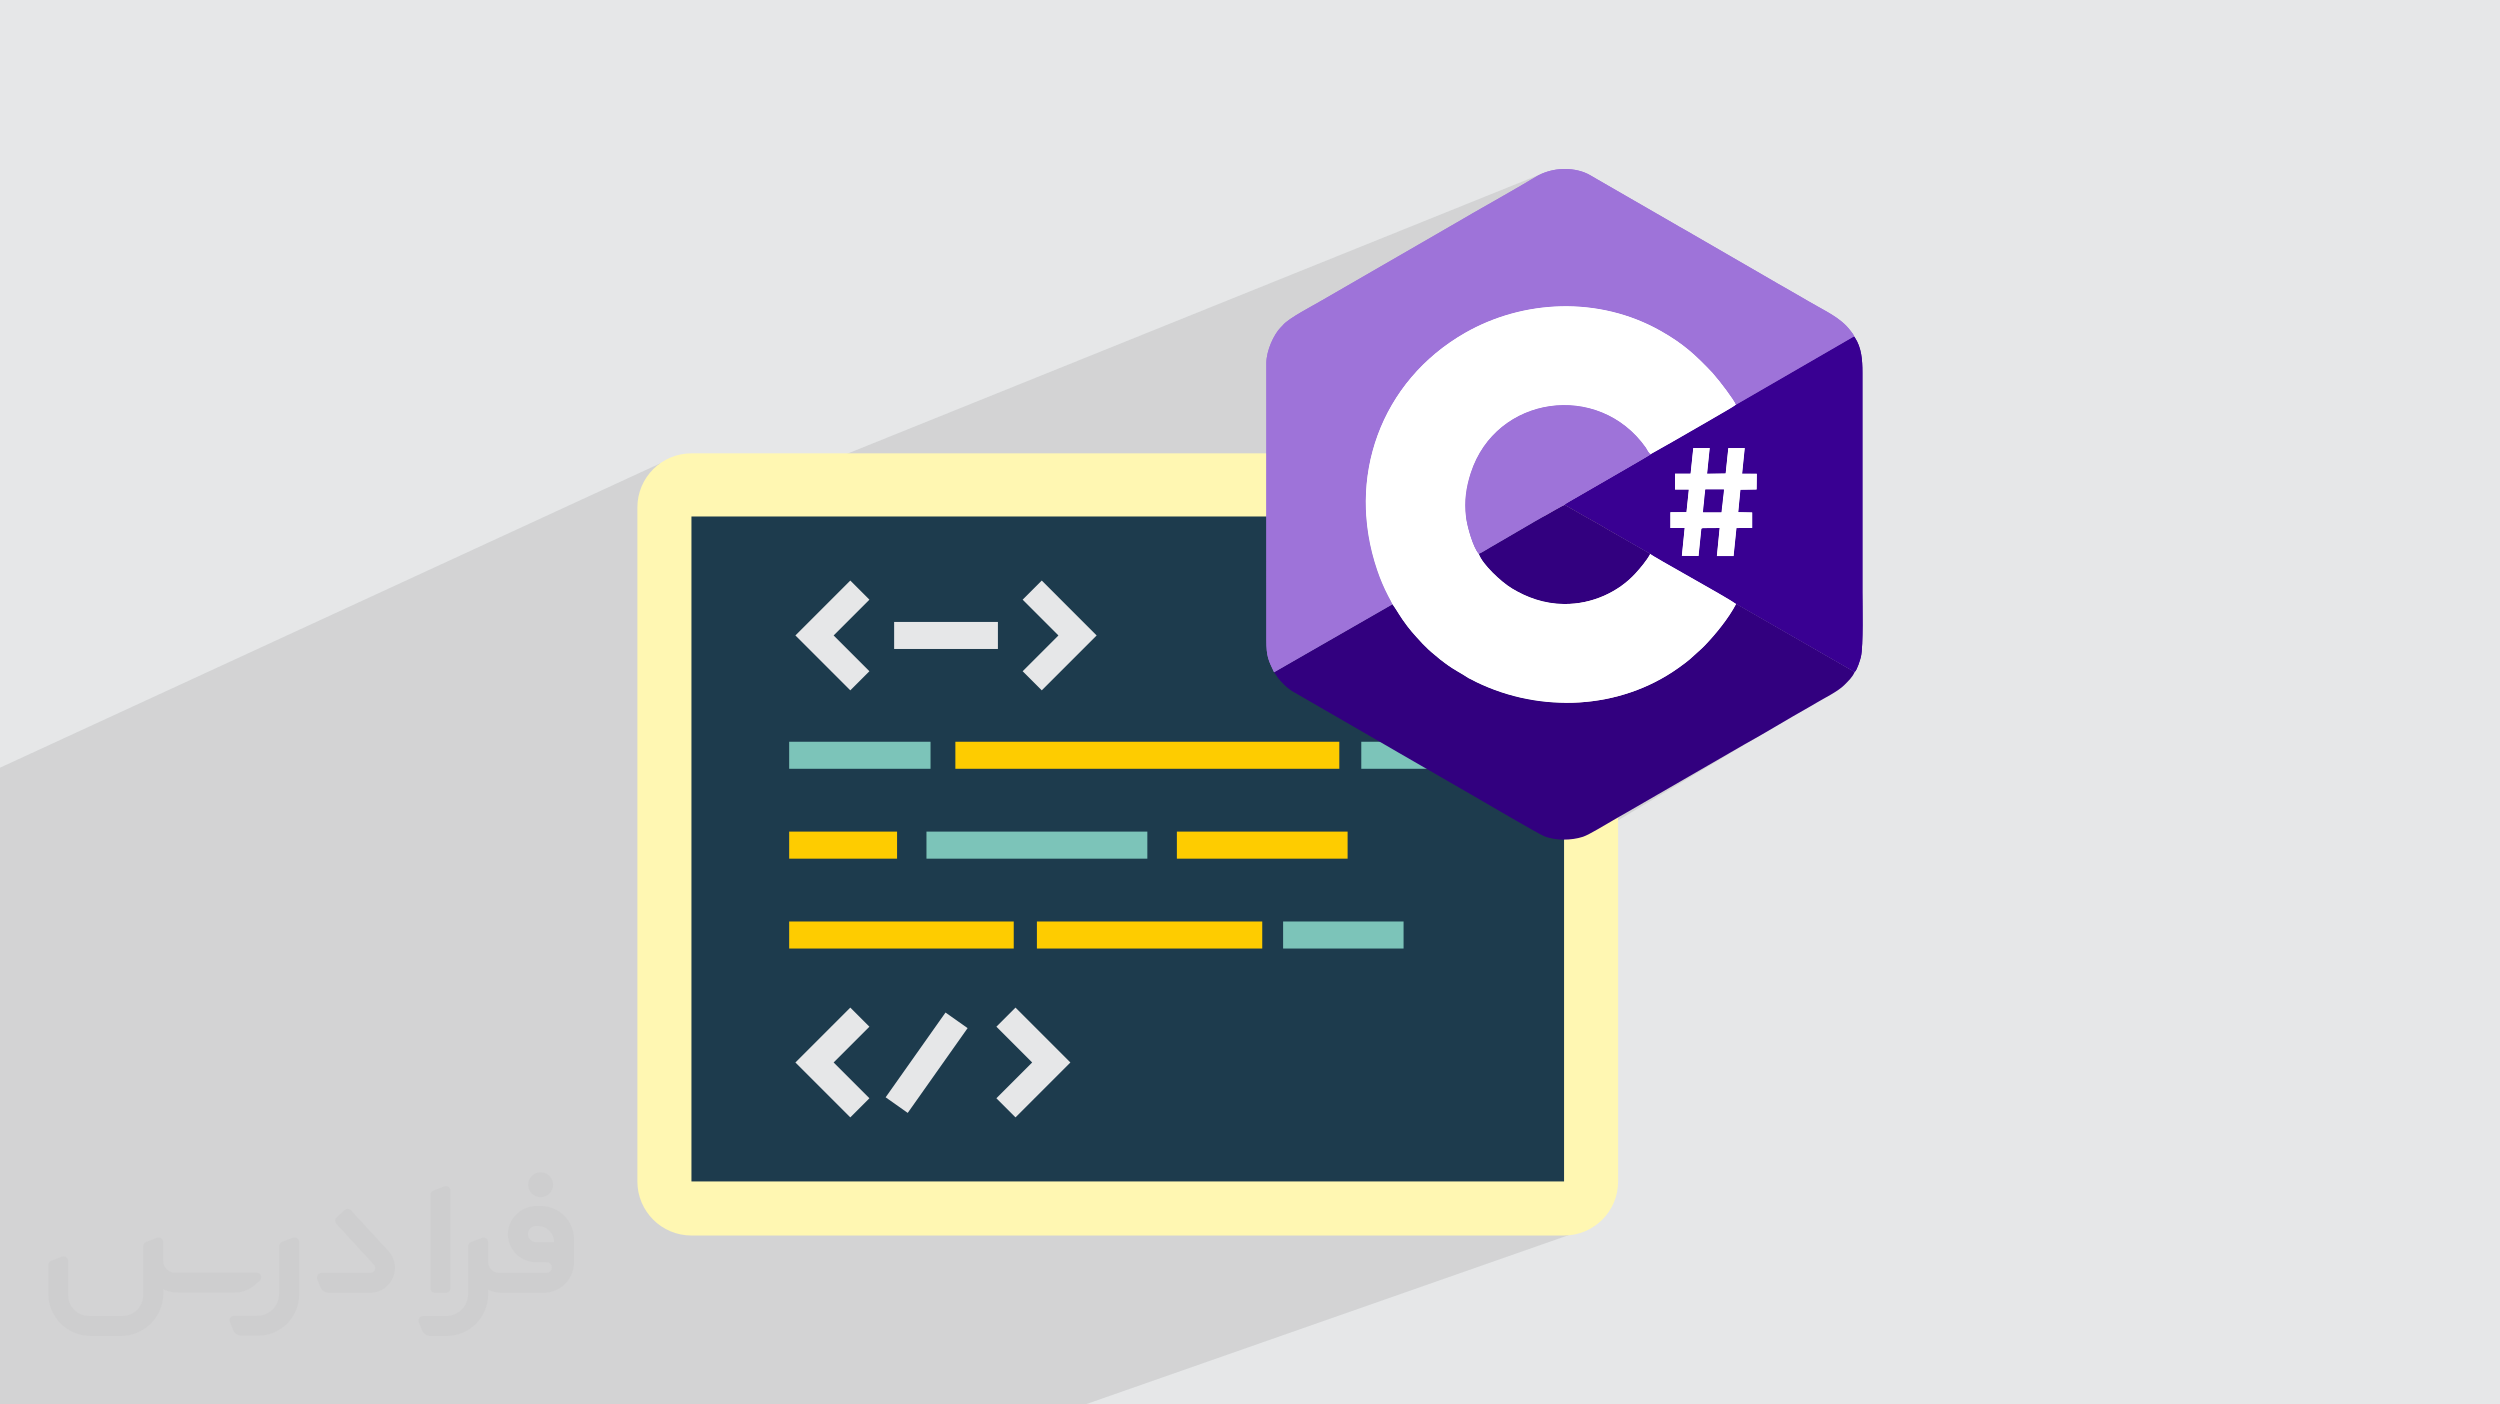
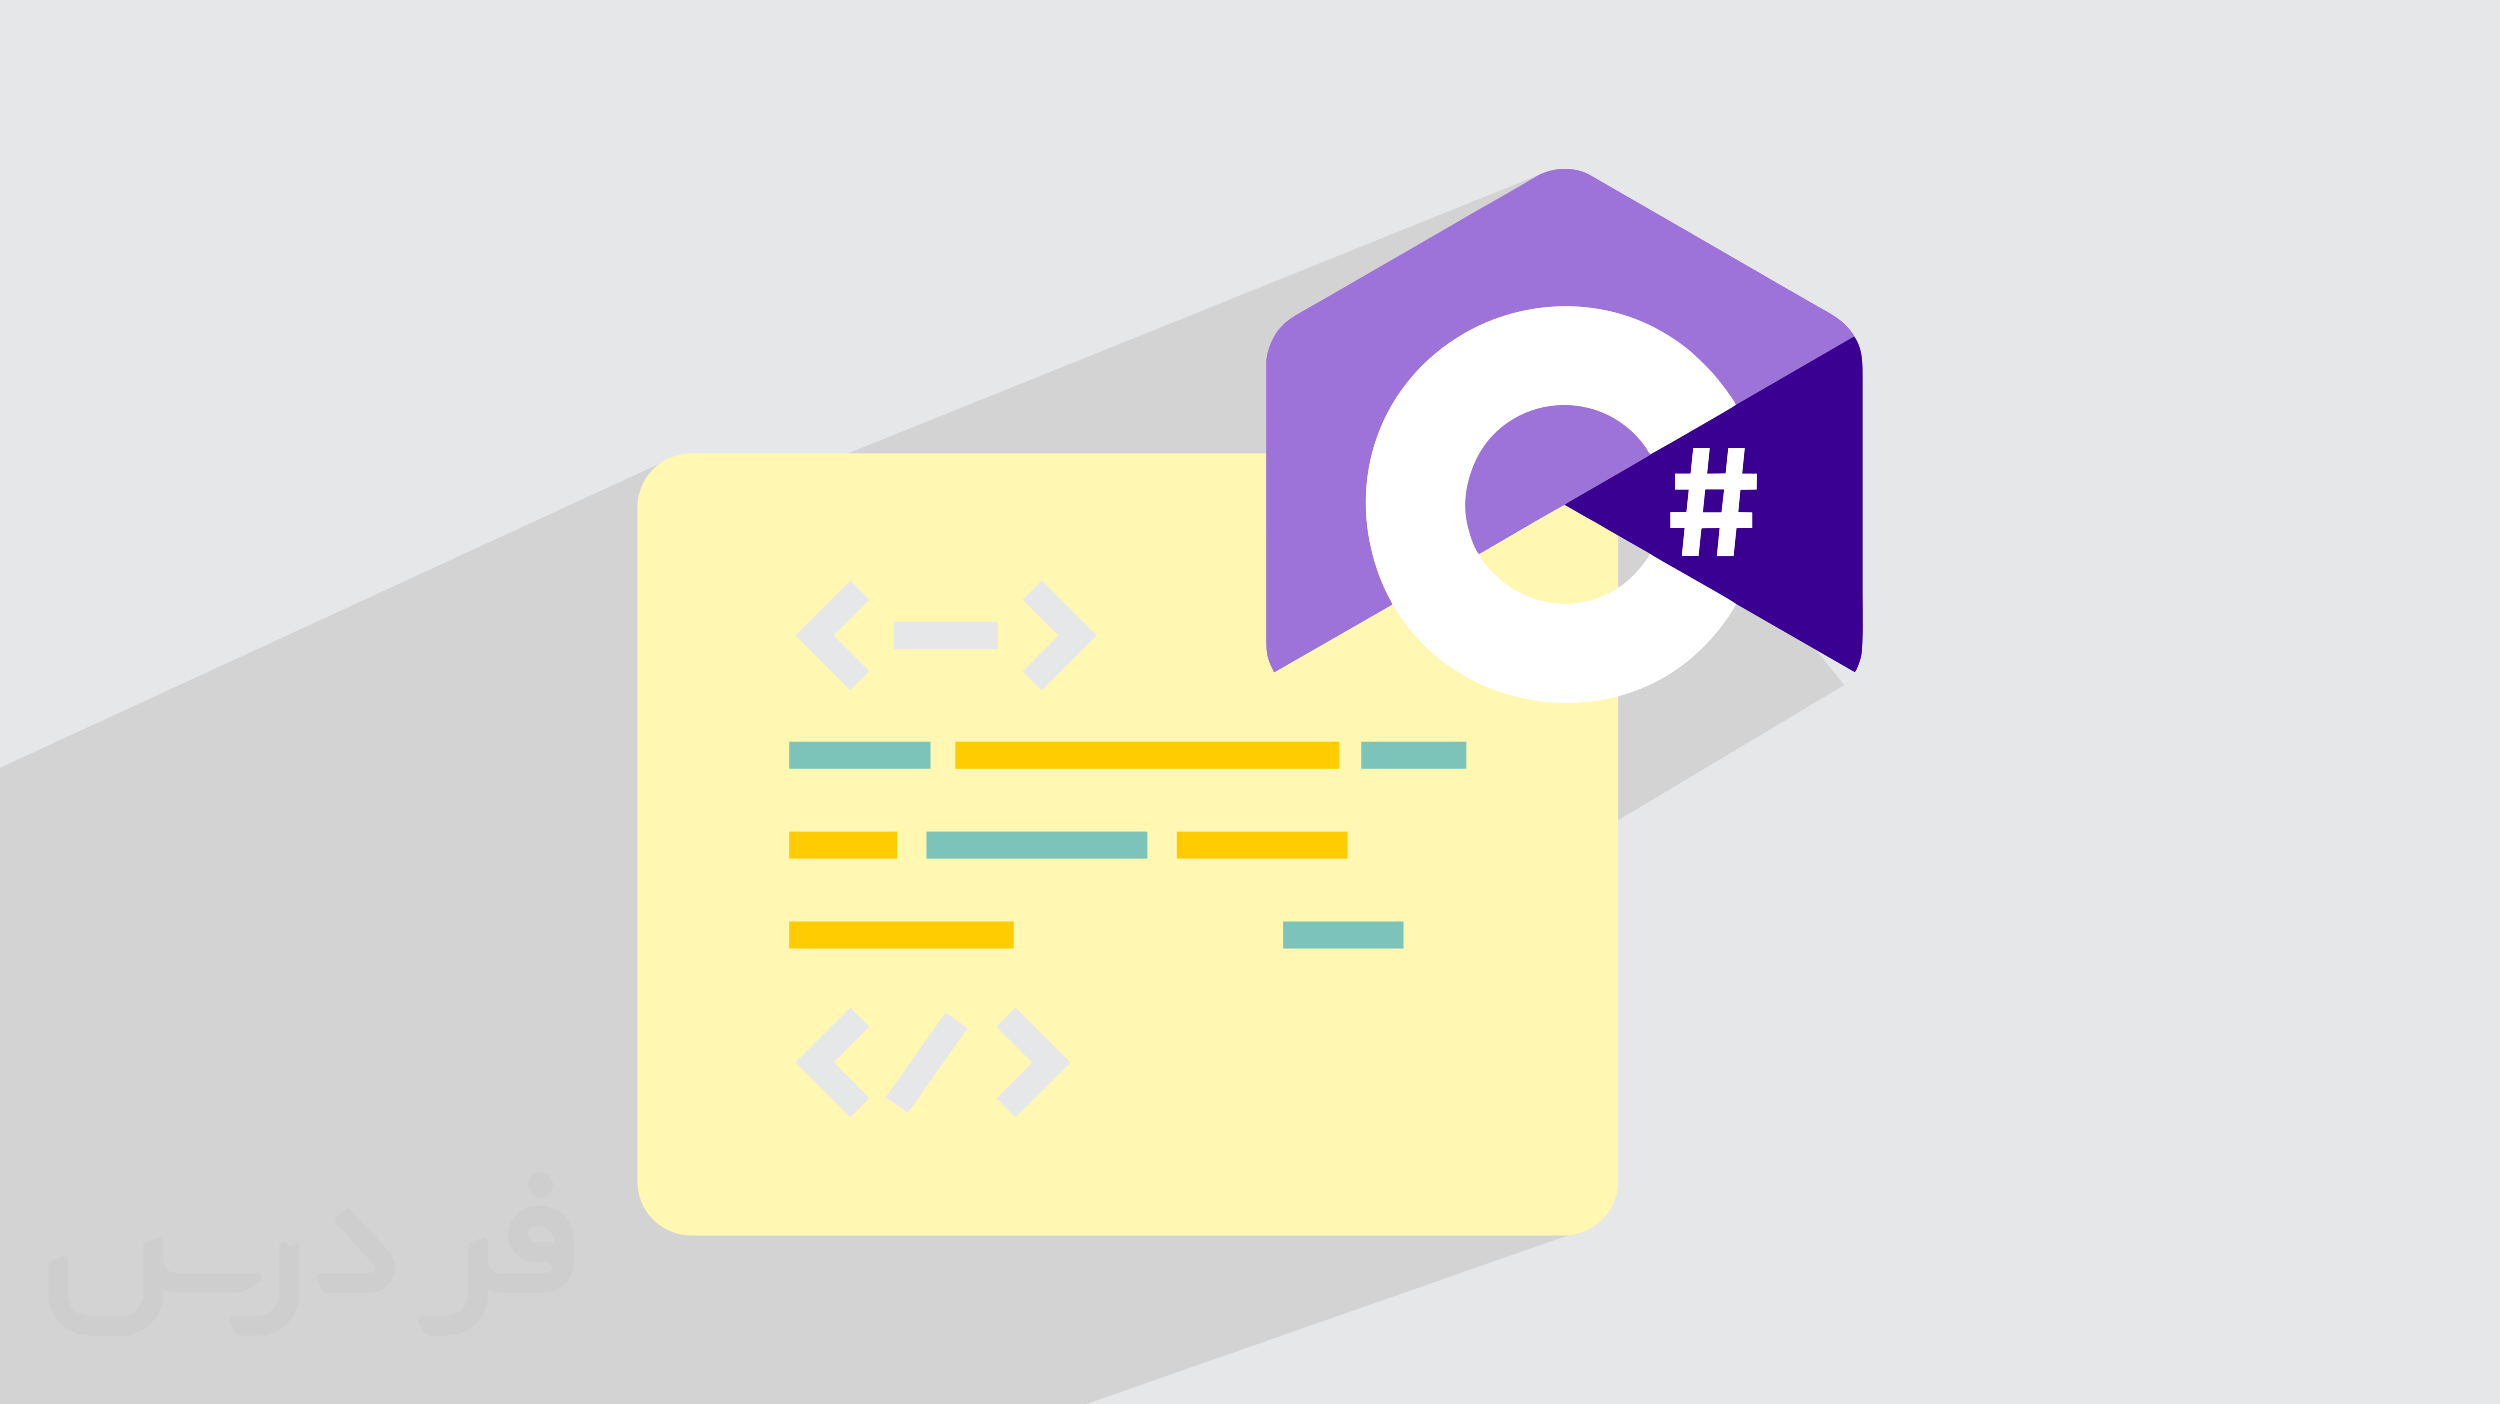
<svg xmlns="http://www.w3.org/2000/svg" xml:space="preserve" width="94.192mm" height="52.917mm" version="1.0" style="shape-rendering:geometricPrecision; text-rendering:geometricPrecision; image-rendering:optimizeQuality; fill-rule:evenodd; clip-rule:evenodd" viewBox="0 0 9404.92 5283.66">
  <defs>
    <style type="text/css">
   
    .fil10 {fill:#32007F}
    .fil9 {fill:#390092}
    .fil7 {fill:#9E73D9}
    .fil8 {fill:white}
    .fil2 {fill:#FFF7B2;fill-rule:nonzero}
    .fil6 {fill:#FECC00;fill-rule:nonzero}
    .fil4 {fill:#7CC4B9;fill-rule:nonzero}
    .fil3 {fill:#1D3B4D;fill-rule:nonzero}
    .fil5 {fill:#E6E7E8;fill-rule:nonzero}
    .fil11 {fill:#373435;fill-rule:nonzero;fill-opacity:0.031}
    .fil1 {fill:#2B2A29;fill-opacity:0.102}
    .fil0 {fill:#E6E7E8}
   
  </style>
  </defs>
  <g id="Layer_x0020_1">
    <polygon class="fil0" points="-0,0 9404.92,0 9404.92,5283.66 -0,5283.66 " />
    <polygon class="fil1" points="6593.52,2151.56 6938.34,2577.03 5280.18,3568.33 5999.19,4612.18 4082.34,5283.66 -0,5283.66 -0,2888.02 2482.71,1743.51 2601.22,1943.02 5805.66,651.24 " />
    <path class="fil2" d="M5883.94 1705.45l-3282.72 0c-112.34,0 -203.41,91.07 -203.41,203.41l0 2535.68c0,112.34 91.07,203.41 203.41,203.41l3282.72 0c112.35,0 203.41,-91.08 203.41,-203.41l0 -2535.68c0,-112.34 -91.06,-203.41 -203.41,-203.41l0 0z" />
-     <polygon class="fil3" points="2601.22,1943.02 5883.94,1943.02 5883.94,4444.54 2601.22,4444.54 " />
    <polygon class="fil4" points="2968.85,2790.43 3500.62,2790.43 3500.62,2892.12 2968.85,2892.12 " />
    <polygon class="fil5" points="3363.73,2339.7 3754.11,2339.7 3754.11,2441.39 3363.73,2441.39 " />
    <polygon class="fil6" points="3594.04,2790.43 5038.45,2790.43 5038.45,2892.12 3594.04,2892.12 " />
    <polygon class="fil4" points="3485.35,3128.51 4316.26,3128.51 4316.26,3230.23 3485.35,3230.22 " />
    <polygon class="fil6" points="2968.85,3128.51 3374.73,3128.51 3374.73,3230.23 2968.85,3230.22 " />
    <polygon class="fil6" points="4427.37,3128.51 5069.66,3128.51 5069.66,3230.23 4427.37,3230.22 " />
    <polygon class="fil6" points="2968.85,3466.61 3813.64,3466.61 3813.64,3568.33 2968.85,3568.33 " />
-     <polygon class="fil6" points="3900.8,3466.61 4748.52,3466.61 4748.52,3568.33 3900.8,3568.33 " />
    <polygon class="fil4" points="4827.02,3466.61 5280.18,3466.61 5280.18,3568.33 4827.02,3568.33 " />
    <polygon class="fil4" points="5121.09,2790.43 5516.32,2790.43 5516.32,2892.12 5121.09,2892.12 " />
    <polygon class="fil5" points="3198.78,2597.06 2992.26,2390.54 3198.78,2184.02 3270.69,2255.93 3136.08,2390.54 3270.69,2525.16 " />
    <polygon class="fil5" points="3919.05,2597.06 3847.14,2525.16 3981.75,2390.54 3847.14,2255.93 3919.05,2184.02 4125.56,2390.54 " />
    <polygon class="fil5" points="3331.75,4128.02 3556.98,3809.09 3640.07,3867.77 3414.83,4186.69 " />
    <polygon class="fil5" points="3198.78,4203.53 2992.26,3997.01 3198.78,3790.49 3270.69,3862.39 3136.08,3997.01 3270.69,4131.62 " />
    <polygon class="fil5" points="3820.27,4203.53 3748.38,4131.62 3882.97,3997.01 3748.38,3862.39 3820.27,3790.49 4026.78,3997.01 " />
    <path class="fil7" d="M4793.12 2529.08l445.54 -255.82c-4.25,-9.54 -10.88,-20.9 -15.94,-30.64 -16.54,-31.82 -29.69,-62.89 -41.57,-97.73 -118.52,-347.25 12.84,-710.94 330.45,-892.61 216.54,-123.9 501.59,-140.36 737.21,-6.6 83.9,47.64 129.51,89.61 192.91,156.51 4.65,4.87 6.27,8.25 11.37,13.67 11.29,11.88 72.46,90.92 77.15,107.61l444.95 -257.4c-1.89,-7.56 -8.78,-15.34 -13.56,-21.72 -37.6,-50.05 -95.76,-74.22 -153.66,-108.44 -31.9,-18.83 -61.76,-35.28 -93.63,-54.08 -8.64,-5.09 -15.75,-8.78 -23.97,-13.48 -7.94,-4.53 -14.75,-8.88 -23.65,-13.84l-329.45 -190.57c-16.7,-9.3 -31.26,-17.4 -47.57,-27.33 -8.26,-4.98 -15.94,-9.41 -23.78,-13.65l-258.6 -149.12c-16.48,-9.17 -30.47,-19.21 -48.95,-25.93 -57.27,-20.71 -127.13,-15.12 -180.89,17.37 -72.53,43.86 -163.24,94.29 -237.41,137.01 -15.76,9.04 -30.81,18.35 -47.32,27.58l-518.21 299.3c-31.56,18.94 -126.01,67.17 -147.83,93.42 -3.35,4.08 -5.34,5.74 -9.14,9.61 -25.62,26.3 -53.58,86.89 -53.6,133.63l0.08 1042.2c0,62.55 7.49,75.36 29.1,121.07l-0.05 -0.05 0 0.05 0 -0.01z" />
    <path class="fil8" d="M5238.63 2273.26c19.77,28.1 27.15,45.1 55.78,82.76 5.37,7.11 9.63,12.59 15.74,19.64 27.33,31.33 54.86,62.81 88,88.85 7.11,5.59 12.01,10.58 19.19,16.12 6.78,5.25 13.23,10.1 20.16,15.25 36.1,27.01 60.81,37.13 86.48,55.04 9.75,4.07 20.53,10.7 30.3,15.39 242.18,117.38 539.56,103.19 758.84,-52.88 44.71,-31.83 44.27,-33.94 76.51,-62.79 8.65,-7.71 15.52,-13.96 23.51,-22.25 41.35,-43.07 89.95,-102.63 118.24,-156.92 -35.25,-25.91 -313.79,-178.28 -322.75,-188.25 -13.6,25.62 -39.53,55.98 -56.18,74.12 -62.96,68.88 -161.83,115.98 -267.23,114.95 -77.98,-0.77 -142.26,-25.6 -196.87,-58.47 -41.16,-24.74 -111.45,-90.62 -125.18,-130.28 -21.27,-23.89 -43.17,-100.53 -48.04,-139.55 -7.42,-59.23 0.65,-111.54 17.87,-164.79 94.56,-292.24 481.02,-346.27 658.35,-95.4 4.26,6.04 11.77,24.48 19.67,24.66l81.2 -45.82c34.13,-20.45 234.1,-133.53 238.02,-139.18 -4.74,-16.68 -65.91,-95.72 -77.16,-107.61 -5.11,-5.41 -6.74,-8.77 -11.36,-13.68 -63.41,-66.86 -109,-108.89 -192.91,-156.5 -235.64,-133.77 -520.64,-117.29 -737.21,6.57 -317.59,181.66 -448.96,545.37 -330.45,892.63 11.88,34.81 25.03,65.89 41.56,97.72 5.07,9.76 11.74,21.09 15.95,30.63l-0.05 0.04 0 0 0.05 -0.04 -0.02 0.05z" />
    <path class="fil9" d="M6369.97 1685.51l61.73 -0.05 -9.87 96.58 69.94 -0.84 9.96 -95.52 61.73 -0.2 -9.83 96.45 55.3 0.18 -0.69 59.29 -61.06 0.84 -8.15 84.43 52.59 1.06 0 58.34 -59.3 0.3 -10.83 105.36 -62.77 0.04 10.45 -105.49 -63.6 0.5c-0.5,0.14 -1.19,0.41 -1.57,0.51 -0.36,0.12 -1.19,1.12 -1.46,0.66 -0.24,-0.45 -0.96,0.41 -2.26,0.64l-10.6 103.07 -62.74 -0.75 10.6 -104.57 -53.68 -0.07 0 -59.43 60.44 -0.23 8.9 -85.11 -52.01 0 0.04 -59.5 58.53 0 10.05 -96.45 0.08 -0.04 0 0 0.12 -0.03 -0.03 0.02 -0.03 0zm160.22 -162.07c-3.93,5.7 -203.84,118.75 -238.03,139.15l-81.17 45.84c-3.75,4.78 -254.25,147.38 -304.98,177.45l-15.8 9.47c-2.64,2.07 -1.96,1.56 -3.8,3.54 14.04,8.57 27.53,15.1 41.56,23.67 35.1,21.34 88.13,48.45 120.17,68.88l160.47 91.76c8.95,9.96 287.53,162.35 322.75,188.25l445.89 256.4c9.06,-7.46 20.85,-46.53 23.34,-56.95 9.6,-40.41 5.78,-195.35 5.78,-243.82l0 -825.83c0,-47.35 -3.26,-92.91 -28.59,-131.57 -2.58,-3.95 -0.69,-1.34 -2.68,-3.64l-444.91 257.4 -0.04 0 0 0 0.06 0.04 0 0 -0.04 -0.02 0 -0.01z" />
    <path class="fil7" d="M5563.16 2083.55c10.42,-3.81 29.25,-15.95 39.83,-22.24 13.96,-8.27 27.14,-15.52 40.81,-23.68 33.12,-19.71 235.96,-138.14 242.63,-138.74 1.89,-1.96 1.16,-1.46 3.81,-3.48l15.8 -9.47c50.7,-30.08 301.19,-172.72 304.96,-177.44 -7.9,-0.19 -15.39,-18.62 -19.67,-24.67 -177.34,-250.84 -563.8,-196.86 -658.36,95.43 -17.21,53.31 -25.28,105.56 -17.86,164.78 4.87,39.06 26.73,115.66 48.04,139.56l0.03 0 0 0 0 -0.03 0 0 -0.01 -0.01z" />
-     <path class="fil10" d="M5563.16 2083.55c13.73,39.67 83.96,105.51 125.19,130.27 54.6,32.85 118.89,57.66 196.86,58.48 105.36,1.06 204.29,-46.08 267.24,-114.96 16.66,-18.19 42.59,-48.49 56.17,-74.12l-160.46 -91.76c-32.03,-20.47 -85.07,-47.53 -120.17,-68.88 -14.07,-8.58 -27.57,-15.11 -41.57,-23.68 -6.74,0.59 -209.52,118.96 -242.63,138.75 -13.71,8.17 -26.88,15.39 -40.81,23.69 -10.61,6.27 -29.43,18.42 -39.85,22.23l0.03 0 0 0 -0.07 -0.05 0.02 0.03 0.04 0 0 -0.01zm-770.05 445.54c18.3,23.82 6.3,14.95 37.94,46.96 8.27,8.32 13.43,12.03 22.66,18.93 9.01,6.75 17.26,10.56 27.19,16.52l326.19 188.45c17.87,10.32 34.87,20.63 53.43,31.03l273.05 157.57c47.03,27.07 249.86,146.21 274.04,156.52 42.7,18.23 104.67,17.02 147.64,2.78 23.92,-7.92 85.41,-46.42 111.63,-61.06 9.91,-5.51 17.78,-10.17 27.6,-16.08 9.86,-5.97 18.27,-10.36 27.82,-15.85l437.66 -252.99c78.85,-43.08 165.26,-96.71 245.38,-141.53 9.92,-5.51 17.8,-10.17 27.58,-16.12 28.93,-17.45 81.15,-42.66 105.45,-67.22 14.69,-14.87 30.35,-29.03 38.98,-49.2l-445.88 -256.41c-28.3,54.26 -76.89,113.88 -118.26,156.92 -8,8.33 -14.87,14.55 -23.5,22.27 -32.28,28.83 -31.77,30.95 -76.51,62.78 -219.32,156.06 -516.66,170.24 -758.84,52.86 -9.75,-4.68 -20.52,-11.3 -30.3,-15.39 -25.66,-17.91 -50.4,-28.02 -86.47,-55.04 -6.93,-5.19 -13.4,-10 -20.16,-15.24 -7.16,-5.52 -12.05,-10.52 -19.19,-16.12 -33.17,-25.99 -60.74,-57.5 -88,-88.83 -6.11,-7.07 -10.37,-12.48 -15.76,-19.64 -28.59,-37.69 -35.97,-54.7 -55.75,-82.76l-445.51 255.82 0.03 0.04 0 0 -0.08 0 0 -0.02 -0.02 -0.01 -0.01 0z" />
    <path class="fil8" d="M6415.43 1841.53l70.02 0.06 -9.72 85.28 -68.87 -0.07 8.59 -85.29 0 0 0 0 -0.03 0.02zm-55.54 -59.5l-58.53 0 -0.03 59.53 52.04 0 -8.91 85.09 -60.47 0.25 0 59.4 53.74 0.08 -10.61 104.55 62.74 0.75 10.6 -103.09c1.27,-0.19 2.02,-1.07 2.27,-0.61 0.23,0.43 1.08,-0.6 1.46,-0.67 0.37,-0.11 1.09,-0.42 1.57,-0.5l63.6 -0.45 -10.48 105.49 62.79 0 10.83 -105.35 59.29 -0.31 0 -58.3 -52.58 -1.09 8.15 -84.46 61.05 -0.83 0.69 -59.28 -55.28 -0.18 9.86 -96.45 -61.76 0.18 -9.98 95.5 -69.93 0.89 9.86 -96.56 -61.73 0 -10.09 96.45 -0.07 0.03 0 0 -0.09 -0.07 0.03 0 -0.01 0.02z" />
    <polygon class="fil9" points="6406.84,1926.79 6475.71,1926.9 6485.39,1841.59 6415.43,1841.53 " />
    <path class="fil7" d="M4793.12 2529.08l445.54 -255.82c-4.25,-9.54 -10.88,-20.9 -15.94,-30.64 -16.54,-31.82 -29.69,-62.89 -41.57,-97.73 -118.52,-347.25 12.84,-710.94 330.45,-892.61 216.54,-123.9 501.59,-140.36 737.21,-6.6 83.9,47.64 129.51,89.61 192.91,156.51 4.65,4.87 6.27,8.25 11.37,13.67 11.29,11.88 72.46,90.92 77.15,107.61l444.95 -257.4c-1.89,-7.56 -8.78,-15.34 -13.56,-21.72 -37.6,-50.05 -95.76,-74.22 -153.66,-108.44 -31.9,-18.83 -61.76,-35.28 -93.63,-54.08 -8.64,-5.09 -15.75,-8.78 -23.97,-13.48 -7.94,-4.53 -14.75,-8.88 -23.65,-13.84l-329.45 -190.57c-16.7,-9.3 -31.26,-17.4 -47.57,-27.33 -8.26,-4.98 -15.94,-9.41 -23.78,-13.65l-258.6 -149.12c-16.48,-9.17 -30.47,-19.21 -48.95,-25.93 -57.27,-20.71 -127.13,-15.12 -180.89,17.37 -72.53,43.86 -163.24,94.29 -237.41,137.01 -15.76,9.04 -30.81,18.35 -47.32,27.58l-518.21 299.3c-31.56,18.94 -126.01,67.17 -147.83,93.42 -3.35,4.08 -5.34,5.74 -9.14,9.61 -25.62,26.3 -53.58,86.89 -53.6,133.63l0.08 1042.2c0,62.55 7.49,75.36 29.1,121.07l-0.05 -0.05 0 0.05 0 -0.01z" />
    <path class="fil8" d="M5238.63 2273.26c19.77,28.1 27.15,45.1 55.78,82.76 5.37,7.11 9.63,12.59 15.74,19.64 27.33,31.33 54.86,62.81 88,88.85 7.11,5.59 12.01,10.58 19.19,16.12 6.78,5.25 13.23,10.1 20.16,15.25 36.1,27.01 60.81,37.13 86.48,55.04 9.75,4.07 20.53,10.7 30.3,15.39 242.18,117.38 539.56,103.19 758.84,-52.88 44.71,-31.83 44.27,-33.94 76.51,-62.79 8.65,-7.71 15.52,-13.96 23.51,-22.25 41.35,-43.07 89.95,-102.63 118.24,-156.92 -35.25,-25.91 -313.79,-178.28 -322.75,-188.25 -13.6,25.62 -39.53,55.98 -56.18,74.12 -62.96,68.88 -161.83,115.98 -267.23,114.95 -77.98,-0.77 -142.26,-25.6 -196.87,-58.47 -41.16,-24.74 -111.45,-90.62 -125.18,-130.28 -21.27,-23.89 -43.17,-100.53 -48.04,-139.55 -7.42,-59.23 0.65,-111.54 17.87,-164.79 94.56,-292.24 481.02,-346.27 658.35,-95.4 4.26,6.04 11.77,24.48 19.67,24.66l81.2 -45.82c34.13,-20.45 234.1,-133.53 238.02,-139.18 -4.74,-16.68 -65.91,-95.72 -77.16,-107.61 -5.11,-5.41 -6.74,-8.77 -11.36,-13.68 -63.41,-66.86 -109,-108.89 -192.91,-156.5 -235.64,-133.77 -520.64,-117.29 -737.21,6.57 -317.59,181.66 -448.96,545.37 -330.45,892.63 11.88,34.81 25.03,65.89 41.56,97.72 5.07,9.76 11.74,21.09 15.95,30.63l-0.05 0.04 0 0 0.05 -0.04 -0.02 0.05z" />
    <path class="fil9" d="M6369.97 1685.51l61.73 -0.05 -9.87 96.58 69.94 -0.84 9.96 -95.52 61.73 -0.2 -9.83 96.45 55.3 0.18 -0.69 59.29 -61.06 0.84 -8.15 84.43 52.59 1.06 0 58.34 -59.3 0.3 -10.83 105.36 -62.77 0.04 10.45 -105.49 -63.6 0.5c-0.5,0.14 -1.19,0.41 -1.57,0.51 -0.36,0.12 -1.19,1.12 -1.46,0.66 -0.24,-0.45 -0.96,0.41 -2.26,0.64l-10.6 103.07 -62.74 -0.75 10.6 -104.57 -53.68 -0.07 0 -59.43 60.44 -0.23 8.9 -85.11 -52.01 0 0.04 -59.5 58.53 0 10.05 -96.45 0.08 -0.04 0 0 0.12 -0.03 -0.03 0.02 -0.03 0zm160.22 -162.07c-3.93,5.7 -203.84,118.75 -238.03,139.15l-81.17 45.84c-3.75,4.78 -254.25,147.38 -304.98,177.45l-15.8 9.47c-2.64,2.07 -1.96,1.56 -3.8,3.54 14.04,8.57 27.53,15.1 41.56,23.67 35.1,21.34 88.13,48.45 120.17,68.88l160.47 91.76c8.95,9.96 287.53,162.35 322.75,188.25l445.89 256.4c9.06,-7.46 20.85,-46.53 23.34,-56.95 9.6,-40.41 5.78,-195.35 5.78,-243.82l0 -825.83c0,-47.35 -3.26,-92.91 -28.59,-131.57 -2.58,-3.95 -0.69,-1.34 -2.68,-3.64l-444.91 257.4 -0.04 0 0 0 0.06 0.04 0 0 -0.04 -0.02 0 -0.01z" />
    <path class="fil7" d="M5563.16 2083.55c10.42,-3.81 29.25,-15.95 39.83,-22.24 13.96,-8.27 27.14,-15.52 40.81,-23.68 33.12,-19.71 235.96,-138.14 242.63,-138.74 1.89,-1.96 1.16,-1.46 3.81,-3.48l15.8 -9.47c50.7,-30.08 301.19,-172.72 304.96,-177.44 -7.9,-0.19 -15.39,-18.62 -19.67,-24.67 -177.34,-250.84 -563.8,-196.86 -658.36,95.43 -17.21,53.31 -25.28,105.56 -17.86,164.78 4.87,39.06 26.73,115.66 48.04,139.56l0.03 0 0 0 0 -0.03 0 0 -0.01 -0.01z" />
    <path class="fil8" d="M6415.43 1841.53l70.02 0.06 -9.72 85.28 -68.87 -0.07 8.59 -85.29 0 0 0 0 -0.03 0.02zm-55.54 -59.5l-58.53 0 -0.03 59.53 52.04 0 -8.91 85.09 -60.47 0.25 0 59.4 53.74 0.08 -10.61 104.55 62.74 0.75 10.6 -103.09c1.27,-0.19 2.02,-1.07 2.27,-0.61 0.23,0.43 1.08,-0.6 1.46,-0.67 0.37,-0.11 1.09,-0.42 1.57,-0.5l63.6 -0.45 -10.48 105.49 62.79 0 10.83 -105.35 59.29 -0.31 0 -58.3 -52.58 -1.09 8.15 -84.46 61.05 -0.83 0.69 -59.28 -55.28 -0.18 9.86 -96.45 -61.76 0.18 -9.98 95.5 -69.93 0.89 9.86 -96.56 -61.73 0 -10.09 96.45 -0.07 0.03 0 0 -0.09 -0.07 0.03 0 -0.01 0.02z" />
    <polygon class="fil9" points="6406.84,1926.79 6475.71,1926.9 6485.39,1841.59 6415.43,1841.53 " />
    <g id="_1688196781712">
-       <path class="fil11" d="M1125.4 4672.59l0 197.03c0,20.41 -3.74,40.82 -11.66,59.56 -7.92,18.74 -19.16,36.25 -33.74,50.4 -14.58,14.58 -31.65,25.82 -50.4,33.74 -18.74,7.92 -39.15,11.66 -59.56,11.66l-60.82 0c-7.08,0 -14.16,-2.08 -19.99,-6.25 -5.83,-4.16 -10.41,-9.58 -12.92,-16.25l-11.24 -29.16c-0.83,-2.5 -1.25,-5.41 -1.25,-8.33 0,-2.92 1.25,-5.42 2.92,-7.92 1.67,-2.5 3.74,-4.16 6.25,-5.41 2.5,-1.25 5.41,-2.09 7.91,-1.67l86.23 0c22.08,0 42.91,-8.75 58.73,-24.57 15.41,-15.42 24.15,-36.65 24.15,-58.73l0 -179.12c0,-3.33 1.26,-6.66 3.33,-9.58 2.09,-2.92 5,-5 7.92,-6.25l40.82 -15.83c2.5,-0.84 5.41,-1.25 8.33,-0.84 2.92,0.42 5.42,1.26 7.5,2.92 2.09,1.67 4.17,3.75 5.42,6.25 1.25,2.92 2.08,5.83 2.08,8.33z" />
+       <path class="fil11" d="M1125.4 4672.59l0 197.03c0,20.41 -3.74,40.82 -11.66,59.56 -7.92,18.74 -19.16,36.25 -33.74,50.4 -14.58,14.58 -31.65,25.82 -50.4,33.74 -18.74,7.92 -39.15,11.66 -59.56,11.66l-60.82 0c-7.08,0 -14.16,-2.08 -19.99,-6.25 -5.83,-4.16 -10.41,-9.58 -12.92,-16.25l-11.24 -29.16c-0.83,-2.5 -1.25,-5.41 -1.25,-8.33 0,-2.92 1.25,-5.42 2.92,-7.92 1.67,-2.5 3.74,-4.16 6.25,-5.41 2.5,-1.25 5.41,-2.09 7.91,-1.67l86.23 0c22.08,0 42.91,-8.75 58.73,-24.57 15.41,-15.42 24.15,-36.65 24.15,-58.73l0 -179.12c0,-3.33 1.26,-6.66 3.33,-9.58 2.09,-2.92 5,-5 7.92,-6.25c2.5,-0.84 5.41,-1.25 8.33,-0.84 2.92,0.42 5.42,1.26 7.5,2.92 2.09,1.67 4.17,3.75 5.42,6.25 1.25,2.92 2.08,5.83 2.08,8.33z" />
      <path class="fil11" d="M2033.88 4536.8l-15 0c-59.57,0 -109.13,48.73 -108.31,107.88 0.42,27.5 12.08,54.16 31.66,73.32 19.57,19.57 46.23,30.4 74.14,30.4l39.57 0c5.42,0 10.41,2.08 14.17,5.83 3.74,3.74 5.83,8.75 5.83,14.16 0,5.42 -2.09,10.41 -5.83,14.17 -3.75,3.74 -8.75,5.83 -14.17,5.83l-179.11 0c-10.83,0 -20.83,-4.58 -28.33,-12.08 -7.5,-7.5 -11.66,-17.91 -12.08,-28.33l0 -74.98c0,-2.92 -0.83,-5.41 -2.08,-7.92 -1.25,-2.5 -3.33,-4.57 -5.42,-6.24 -2.08,-1.67 -4.99,-2.51 -7.5,-2.92 -2.92,-0.42 -5.41,0 -8.33,0.83l-41.24 15.83c-2.92,1.25 -5.83,3.33 -7.92,6.25 -2.08,2.92 -2.92,6.25 -2.92,9.58l0 179.12c0,22.08 -8.75,43.32 -24.15,58.73 -15.42,15.42 -36.65,24.57 -58.73,24.57l-86.64 0.01c-2.92,0 -5.42,0.83 -7.92,2.08 -2.5,1.25 -4.58,3.33 -6.25,5.42 -1.66,2.5 -2.5,4.99 -2.92,7.5 -0.41,2.92 0,5.41 1.26,8.33l11.24 29.16c2.5,6.67 7.08,12.5 12.91,16.66 5.83,4.16 12.91,6.25 20,5.83l60.81 0c41.24,0 80.81,-16.25 109.97,-45.82 29.16,-29.16 45.81,-68.74 45.81,-109.97l0 -18.32c15.84,7.91 33.33,12.08 50.82,12.08l157.03 0c30.41,0 59.99,-12.08 81.65,-33.74 21.66,-21.67 33.74,-50.82 33.74,-81.65l0 -85.81c0,-33.32 -13.33,-65.39 -36.65,-89.14 -23.74,-23.74 -55.82,-36.65 -89.14,-36.65zm50.39 136.2l-66.64 0c-7.92,0 -15.42,-2.5 -21.25,-7.91 -5.83,-5.42 -9.59,-12.5 -10.41,-20.42 0,-4.16 0.42,-8.75 2.08,-12.91 1.67,-4.16 3.75,-7.91 6.67,-10.82 5.83,-5.42 13.75,-8.76 21.66,-8.76l7.09 0c16.25,0 31.65,6.25 42.9,17.91 11.66,11.25 17.91,26.66 17.91,42.91z" />
-       <path class="fil11" d="M1694.39 4478.9l0 367.39c0,2.08 -0.42,4.57 -1.25,6.66 -0.84,2.09 -2.09,4.16 -3.75,5.83 -1.67,1.67 -3.33,2.92 -5.41,3.74 -2.09,0.84 -4.16,1.26 -6.67,1.26l-40.82 0c-2.08,0 -4.58,-0.42 -6.66,-1.26 -2.09,-0.83 -4.16,-2.08 -5.42,-3.74 -1.66,-1.67 -2.92,-3.74 -3.74,-5.83 -0.83,-2.09 -1.25,-4.58 -1.25,-6.66l0 -351.57c0,-3.32 0.83,-6.66 2.92,-9.58 2.08,-2.92 4.58,-5 7.91,-6.25l40.83 -15.83c2.5,-0.84 5.41,-1.25 8.33,-1.25 2.92,0.41 5.41,1.25 7.5,2.92 2.5,1.66 4.16,3.74 5.41,6.24 1.25,2.09 2.09,5 2.09,7.92z" />
      <path class="fil11" d="M1391.56 4863.79l-153.7 0c-7.08,0 -14.17,-2.09 -20,-6.25 -5.83,-4.16 -10.41,-9.99 -13.33,-16.66l-11.24 -28.74c-0.83,-2.51 -1.25,-5.42 -0.83,-8.34 0.41,-2.92 1.25,-5.41 2.92,-7.91 1.66,-2.51 3.74,-4.16 6.24,-5.42 2.51,-1.25 5.42,-2.08 7.92,-2.08l184.11 0c3.33,0 6.66,-1.25 9.58,-2.92 2.93,-2.09 5,-4.58 6.67,-7.92 1.25,-3.33 1.67,-6.66 1.25,-9.99 -0.42,-3.33 -2.08,-6.67 -4.16,-9.17l-141.63 -154.12c-2.92,-3.33 -4.58,-7.92 -4.58,-12.5 0,-4.58 2.09,-8.75 5.83,-12.08l29.58 -27.49c3.33,-2.92 7.92,-4.58 12.5,-4.58 4.58,0.42 8.75,2.09 12.08,5.83l140.37 152.87c55.41,59.57 12.5,157.46 -69.56,157.46z" />
      <path class="fil11" d="M977.53 4817.97l-20 17.07c-20.83,17.91 -47.49,27.91 -74.98,27.91l-211.19 0c-19.57,0 -39.15,-4.16 -57.06,-12.49l0 16.25c0,20.82 -4.16,41.65 -12.08,60.81 -7.91,19.16 -19.57,36.65 -34.57,51.65 -14.58,14.58 -32.07,26.24 -51.65,34.58 -19.16,7.91 -39.99,12.07 -60.82,12.07l-114.55 0.01c-20.83,0 -41.66,-4.17 -60.82,-12.08 -19.16,-7.92 -36.65,-19.58 -51.65,-34.58 -14.58,-14.58 -26.24,-32.07 -34.57,-51.65 -7.92,-19.16 -12.08,-39.98 -12.08,-60.81l0 -107.89c0,-3.33 1.25,-6.66 2.92,-9.58 2.09,-2.92 4.58,-5 7.92,-6.25l40.82 -15.83c2.5,-0.84 5.41,-1.26 8.33,-0.84 2.92,0.42 5.42,1.25 7.5,2.92 2.09,1.67 4.16,3.75 5.42,6.25 1.25,2.5 2.08,5 2.08,7.92l0 128.71c0,20.83 8.34,40.82 22.92,55.41 14.58,14.58 34.57,22.91 55.4,22.91l125.79 0c20.83,0 40.41,-8.34 54.99,-22.92 14.58,-14.58 22.92,-34.57 22.92,-55.4l0 -184.11c0,-3.33 1.25,-6.67 2.92,-9.59 2.08,-2.92 4.57,-4.99 7.91,-6.24l40.82 -15.84c2.51,-0.83 5.42,-1.25 8.34,-0.83 2.92,0.42 5.41,1.25 7.91,2.92 2.51,1.67 4.17,3.74 5.42,6.25 1.25,2.5 2.08,5.41 2.08,7.91l0 70.4c0,11.66 4.58,23.32 12.92,31.65 8.33,8.34 19.57,13.33 31.65,13.33l307.4 0c3.33,0 7.09,0.84 9.59,2.92 2.92,2.09 5,5 6.25,7.92 1.25,3.33 1.25,6.66 0.41,10.41 0,3.74 -2.08,6.66 -4.57,8.75z" />
      <path class="fil11" d="M2033.88 4503.89c25.82,0 47.07,-21.25 47.07,-47.07 0,-25.83 -21.25,-47.07 -47.07,-47.07 -25.83,0 -47.08,21.24 -47.08,47.07 0,25.82 21.25,47.07 47.08,47.07z" />
    </g>
  </g>
</svg>